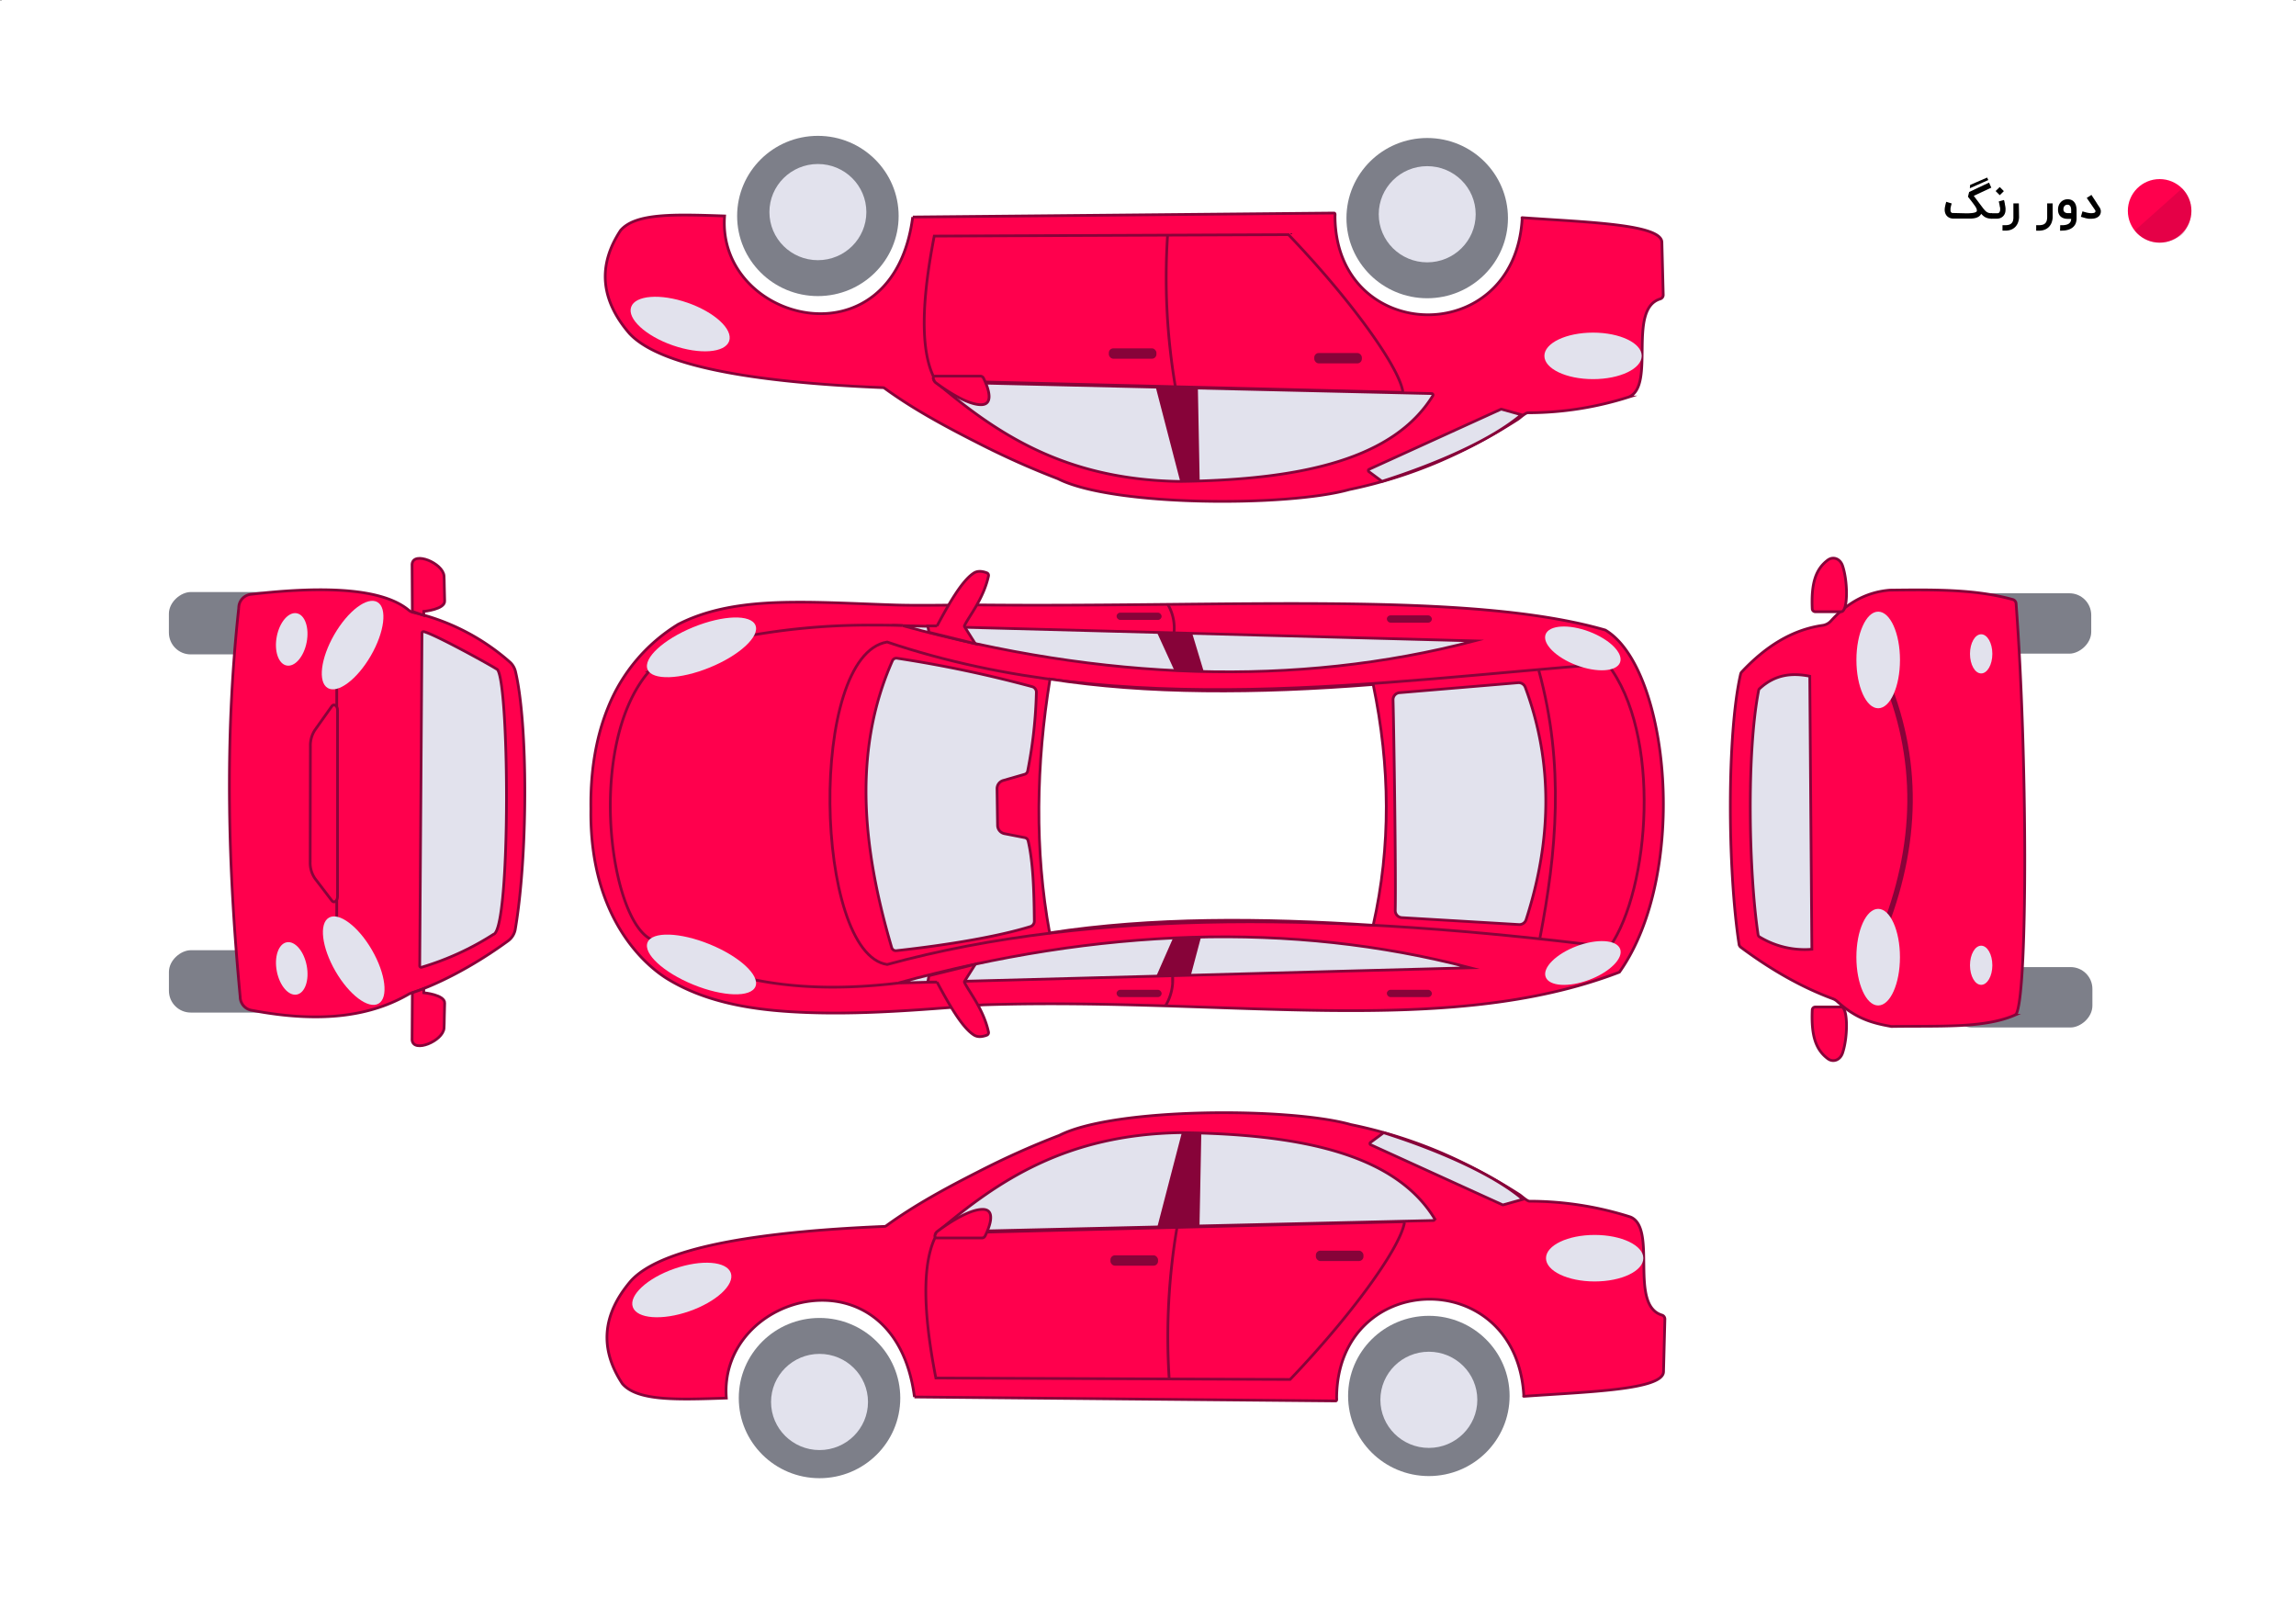
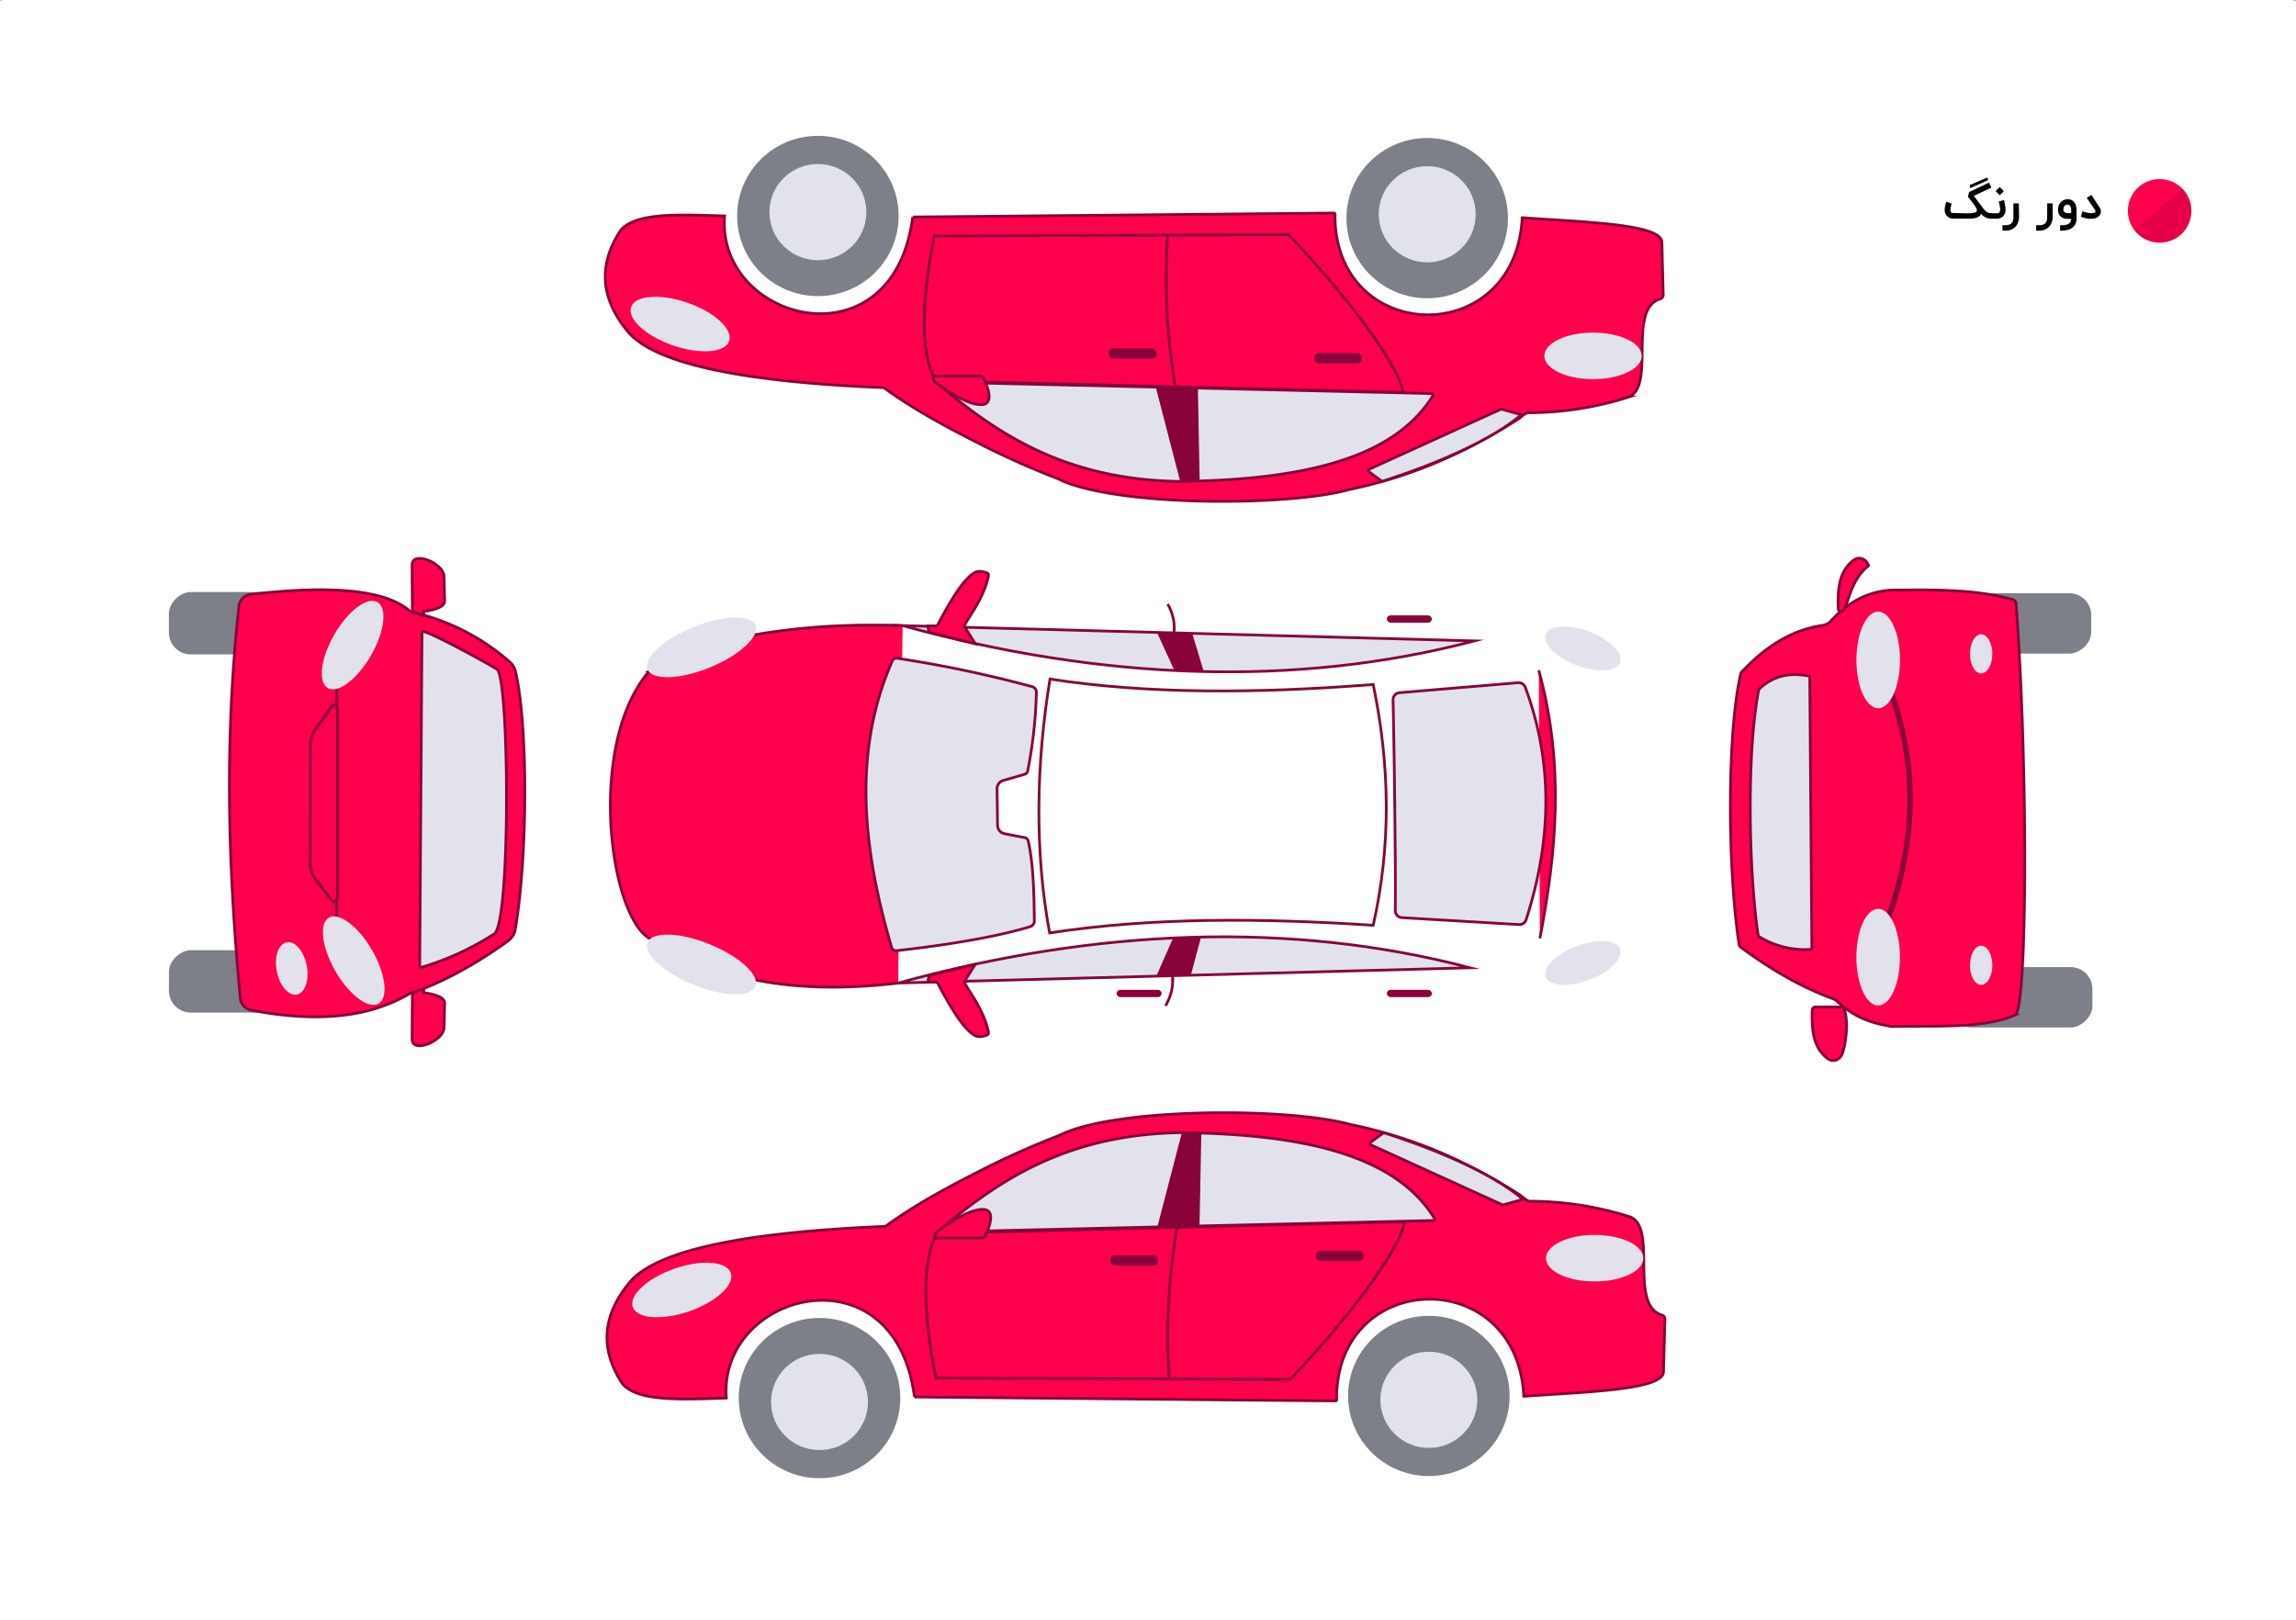
<svg xmlns="http://www.w3.org/2000/svg" viewBox="0 0 842.17 594.28">
  <rect x="0" y="0" width="842.17" height="594.28" fill="#333333" stroke="none" />
  <defs>
    <style>.cls-1,.cls-9{fill:#fff;}.cls-10,.cls-2{fill:#ff004d;}.cls-2,.cls-3,.cls-7,.cls-8,.cls-9{stroke:#870339;stroke-miterlimit:10;}.cls-3,.cls-6{fill:#e2e2ed;}.cls-4{fill:#870339;}.cls-5{fill:#7d7f89;}.cls-7,.cls-8{fill:none;}.cls-7{stroke-width:2px;}.cls-11{fill:#68022c;fill-rule:evenodd;opacity:0.17;}</style>
  </defs>
  <title>car-3-dor</title>
  <g id="Layer_16" data-name="Layer 16">
    <rect class="cls-1" x="0.64" width="840.54" height="593.36" />
  </g>
  <g id="Layer_22" data-name="Layer 22">
    <rect class="cls-1" y="0.11" width="842.17" height="594.17" />
  </g>
  <g id="Layer_12" data-name="Layer 12">
    <path class="cls-2" d="M334.9,512.83l154.47,1.45c.57,0,.4-.74.4-1.31.32-46.82,65.68-48.86,68.63-.92.06.55-.29.56.27.52,23.17-1.66,51-2.33,51-9.06l.5-19.22a1.52,1.52,0,0,0-1.08-1.5c-12.28-3.73-1.55-31.88-11.58-36a122.11,122.11,0,0,0-37-5.77c-.89,0-2.91-1.92-3.69-2.42-1.43-.92-2.88-1.82-4.33-2.71q-4.1-2.49-8.29-4.79-8-4.38-16.44-8A173.22,173.22,0,0,0,495,412.92c-22.44-6.36-86.71-6.36-106.9,3.93a300.33,300.33,0,0,0-29.7,13.32c-11.63,5.91-23.32,12.2-33.88,19.89a1,1,0,0,1-.57.2c-49.4,2.05-82.28,8.23-93,19.93-10.69,12.47-11.57,25.07-3.17,37.78,5.49,6.33,19.56,5.9,38.13,5.26-3-38.91,61.83-55.76,69-.4" transform="translate(0.51 -0.4)" />
    <path class="cls-2" d="M342.76,505.87l129.94.53c21.87-22.86,39.88-47.4,41.88-57.23a.52.52,0,0,0-.51-.63L343.29,452.8C338.07,461.87,337.51,478.9,342.76,505.87Z" transform="translate(0.51 -0.4)" />
    <path class="cls-3" d="M558.1,440.33l-7.16,2a.53.53,0,0,1-.35,0l-48.3-22a.51.51,0,0,1-.1-.88l4.81-3.56C528.1,422.58,547.78,431.53,558.1,440.33Z" transform="translate(0.51 -0.4)" />
    <path class="cls-3" d="M525.2,448.1l-181.88,4.24c22.36-19,47.24-35.69,89-36.47,46.41.5,79.21,8.6,93.32,31.45A.51.51,0,0,1,525.2,448.1Z" transform="translate(0.51 -0.4)" />
    <polygon class="cls-4" points="433.5 415.47 424.5 450.1 431.38 449.93 431.78 449.92 439.98 449.7 440.64 415.6 437.2 415.54 433.5 415.47" />
    <line class="cls-2" x1="431.95" y1="449.32" x2="437.2" y2="416.34" />
    <rect class="cls-4" x="407.31" y="460.47" width="17.46" height="3.8" rx="1.65" />
    <rect class="cls-4" x="482.66" y="458.76" width="17.46" height="3.8" rx="1.65" />
    <path class="cls-2" d="M428.35,506.25a240.27,240.27,0,0,1,2.92-55.93" transform="translate(0.51 -0.4)" />
    <ellipse class="cls-5" cx="300.6" cy="512.83" rx="29.62" ry="29.39" />
    <ellipse class="cls-6" cx="300.6" cy="514.26" rx="17.78" ry="17.64" />
    <ellipse class="cls-5" cx="524.1" cy="512.05" rx="29.62" ry="29.39" />
    <ellipse class="cls-6" cx="524.1" cy="513.47" rx="17.78" ry="17.64" />
    <ellipse class="cls-6" cx="249.56" cy="473.6" rx="19.03" ry="8.27" transform="translate(-141.28 107.93) rotate(-19.19)" />
    <ellipse class="cls-6" cx="584.92" cy="461.52" rx="17.85" ry="8.53" />
    <path class="cls-2" d="M332.85,514.31" transform="translate(0.51 -0.4)" />
    <path class="cls-2" d="M343.15,454.5h16.52a1.27,1.27,0,0,0,1.14-.7c1.18-2.36,4.45-9.79-.89-9.79-5.92,0-15.52,7.25-16.79,8.23a.92.92,0,0,0-.22.26l-.44.92A.75.75,0,0,0,343.15,454.5Z" transform="translate(0.51 -0.4)" />
  </g>
  <g id="Layer_15" data-name="Layer 15">
    <path class="cls-2" d="M334.31,80l154.46-1.45c.58,0,.4.74.4,1.31.32,46.82,65.68,48.86,68.64.92.05-.55-.29-.56.26-.52,23.17,1.66,51,2.33,51,9.06l.49,19.22a1.52,1.52,0,0,1-1.07,1.5c-12.28,3.73-1.56,31.88-11.59,36a122.11,122.11,0,0,1-37,5.77c-.88,0-2.9,1.92-3.68,2.42-1.44.92-2.88,1.82-4.34,2.71q-4.08,2.49-8.29,4.79-8,4.38-16.43,8a173.55,173.55,0,0,1-32.73,10.24C472,186.3,407.7,186.3,387.52,176a301.54,301.54,0,0,1-29.71-13.32c-11.63-5.91-23.32-12.2-33.88-19.89a1,1,0,0,0-.56-.2c-49.4-2-82.28-8.23-93.06-19.93-10.68-12.47-11.57-25.07-3.17-37.78,5.49-6.32,19.56-5.9,38.13-5.26-3,38.91,61.84,55.76,69,.4" transform="translate(0.51 -0.4)" />
    <path class="cls-2" d="M342.17,87l129.93-.53C494,109.32,512,133.86,514,143.69a.53.53,0,0,1-.52.63l-170.78-4.25C337.47,131,336.91,114,342.17,87Z" transform="translate(0.51 -0.4)" />
    <path class="cls-3" d="M557.5,152.53l-7.15-2a.56.56,0,0,0-.36,0l-48.3,22a.51.51,0,0,0-.09.88l4.8,3.56C527.5,170.28,547.18,161.34,557.5,152.53Z" transform="translate(0.51 -0.4)" />
    <path class="cls-3" d="M524.6,144.76l-181.87-4.24c22.36,19,47.24,35.69,89,36.47,46.42-.5,79.21-8.6,93.33-31.45A.52.52,0,0,0,524.6,144.76Z" transform="translate(0.51 -0.4)" />
    <polygon class="cls-4" points="432.9 176.59 423.91 141.95 430.79 142.13 431.18 142.14 439.38 142.35 440.04 176.46 436.6 176.52 432.9 176.59" />
    <line class="cls-2" x1="431.36" y1="142.73" x2="436.6" y2="175.72" />
    <rect class="cls-4" x="406.72" y="127.78" width="17.46" height="3.8" rx="1.65" />
    <rect class="cls-4" x="482.07" y="129.49" width="17.46" height="3.8" rx="1.65" />
    <path class="cls-2" d="M427.76,86.61a239.74,239.74,0,0,0,2.91,55.93" transform="translate(0.51 -0.4)" />
    <ellipse class="cls-5" cx="300" cy="79.22" rx="29.62" ry="29.39" />
    <ellipse class="cls-6" cx="300" cy="77.8" rx="17.78" ry="17.64" />
    <ellipse class="cls-5" cx="523.5" cy="80.01" rx="29.62" ry="29.39" />
    <ellipse class="cls-6" cx="523.5" cy="78.59" rx="17.78" ry="17.64" />
    <ellipse class="cls-6" cx="248.96" cy="119.26" rx="8.27" ry="19.03" transform="translate(55.01 314.79) rotate(-70.81)" />
    <ellipse class="cls-6" cx="584.33" cy="130.54" rx="17.85" ry="8.53" />
    <path class="cls-2" d="M332.25,78.56" transform="translate(0.51 -0.4)" />
    <path class="cls-2" d="M342.56,138.36h16.51a1.29,1.29,0,0,1,1.15.7c1.17,2.36,4.45,9.79-.9,9.79-5.92,0-15.52-7.25-16.79-8.22a.9.9,0,0,1-.21-.27l-.45-.92A.75.75,0,0,1,342.56,138.36Z" transform="translate(0.51 -0.4)" />
  </g>
  <g id="Layer_14" data-name="Layer 14">
    <rect class="cls-5" x="729.85" y="340.16" width="22.15" height="52.12" rx="8" transform="translate(375.21 1106.74) rotate(-90)" />
    <rect class="cls-5" x="729.99" y="203.61" width="22.15" height="50.97" rx="8" transform="translate(512.48 969.76) rotate(-90)" />
    <path class="cls-2" d="M693.26,376.92c17.62-.29,33.78.75,45.09-4.09a1.64,1.64,0,0,0,.89-.9c4-10,3.9-94.87-.25-150.12a1.68,1.68,0,0,0-1.23-1.51c-13.84-3.81-28.87-3.62-45.08-3.43-8.8.72-15.8,4.87-21.59,11.29A5.09,5.09,0,0,1,668,229.8c-11.23,1.6-20.95,7.79-29.64,17.07a1.65,1.65,0,0,0-.41.77c-5.06,22-4.79,71.72-.58,99.13a1.66,1.66,0,0,0,.66,1.1c11.54,8.6,22.77,14.83,33.71,18.87a5.08,5.08,0,0,1,1.73,1.07C680.4,374.14,686.4,375.71,693.26,376.92Z" transform="translate(0.51 -0.4)" />
    <path class="cls-7" d="M690.08,246.82c13.83,31.55,13,63.85-.42,96.73" transform="translate(0.51 -0.4)" />
    <ellipse class="cls-6" cx="688.91" cy="351.1" rx="7.99" ry="17.72" />
    <ellipse class="cls-6" cx="688.92" cy="242.08" rx="7.99" ry="17.72" />
    <path class="cls-3" d="M644.36,343.27c-3.39-22.57-4.31-66.42.2-89.65a1.07,1.07,0,0,1,.34-.61c5.67-5.26,11.92-5.86,18.41-4.56l.77,100.15a31.93,31.93,0,0,1-19.2-4.53A1.16,1.16,0,0,1,644.36,343.27Z" transform="translate(0.51 -0.4)" />
    <path class="cls-2" d="M674.88,369.78h-9.53a1.13,1.13,0,0,0-1.13,1.08c-.44,9.73,1.43,14.67,5.7,17.88,2,1.48,4.54.5,5.42-2.08C677.34,380.77,677.35,370,674.88,369.78Z" transform="translate(0.51 -0.4)" />
-     <path class="cls-2" d="M674.88,224.79h-9.53a1.12,1.12,0,0,1-1.13-1.07c-.44-9.73,1.43-14.67,5.7-17.88,2-1.48,4.54-.5,5.42,2.08C677.34,213.81,677.35,224.62,674.88,224.79Z" transform="translate(0.51 -0.4)" />
+     <path class="cls-2" d="M674.88,224.79a1.12,1.12,0,0,1-1.13-1.07c-.44-9.73,1.43-14.67,5.7-17.88,2-1.48,4.54-.5,5.42,2.08C677.34,213.81,677.35,224.62,674.88,224.79Z" transform="translate(0.51 -0.4)" />
    <ellipse class="cls-6" cx="726.69" cy="239.84" rx="4.1" ry="7.18" />
    <ellipse class="cls-6" cx="726.69" cy="354.07" rx="4.1" ry="7.18" />
  </g>
  <g id="Layer_9" data-name="Layer 9">
-     <path class="cls-2" d="M593.49,357c25.58-36,18.39-111.5-5.19-125.49-49.36-14.25-135.08-8.39-227.39-9.19-11-.1-21.91.31-32.89,0-10.08-.32-20.15-.83-30.22-1-16.64-.21-34.41.34-49.54,8.08a63.3,63.3,0,0,0-25.68,30.38c-4.8,11.74-6.53,24.58-6.35,37.21-.66,42,22,58.8,28.24,62.58,13.37,8.12,29.17,10.92,44.57,11.91,21.7,1.4,43.57-.32,65.21-2,2.21-.16,4.44-.45,6.66-.52C450.82,366.18,530,381.36,593.49,357Z" transform="translate(0.51 -0.4)" />
    <path class="cls-3" d="M538.74,355.39c-65.54-17.19-136.68-14.5-209.8,5.59Z" transform="translate(0.51 -0.4)" />
    <path class="cls-3" d="M540.34,235.49c-65.54,17.18-136.68,14.5-209.8-5.6Z" transform="translate(0.51 -0.4)" />
    <path class="cls-2" d="M324.94,354.19c-17.58-24.78-23.58-83.52,0-118.29" transform="translate(0.51 -0.4)" />
    <polygon class="cls-4" points="441.52 246.28 437.35 232.48 424.38 231.99 430.78 245.97 441.52 246.28" />
    <path class="cls-8" d="M435.51,246.64l-5.42-13.94A17.12,17.12,0,0,0,427.78,222" transform="translate(0.51 -0.4)" />
    <polygon class="cls-4" points="440.55 343.66 436.81 357.69 424.16 358 430.24 344.19 440.55 343.66" />
    <path class="cls-8" d="M435,344.33l-5.41,13.94A18.42,18.42,0,0,1,427,369.33" transform="translate(0.51 -0.4)" />
    <path class="cls-2" d="M328.94,361c-23.06,2.75-47.17,2.23-69.19-5.83a98.21,98.21,0,0,1-19.33-9.56c-16.59-2.19-27-71.33-2.69-99.13A67.51,67.51,0,0,1,248.16,241a122.8,122.8,0,0,1,24.52-7.13,250.29,250.29,0,0,1,45.89-4.17c4,0,8,0,12,.17" transform="translate(0.51 -0.4)" />
-     <path class="cls-2" d="M589.9,347.79c-97.39-12.23-188.47-14.48-265,6.4-26.77-4-29.17-113.5,0-118.29,86.72,29.17,180.63,14.38,264.16,8C609.08,269.47,604.68,326.61,589.9,347.79Z" transform="translate(0.51 -0.4)" />
    <path class="cls-2" d="M564.32,344.6c6.08-31.49,9.11-63.6-.4-98.31" transform="translate(0.51 -0.4)" />
    <path class="cls-9" d="M503.18,339.8c6.53-28.81,6.26-58.27,0-88.32-42.83,3.37-83,3.53-118.56-2-5.07,31.19-5.72,62.81-.13,93.12C422.26,336.84,461.83,337.13,503.18,339.8Z" transform="translate(0.51 -0.4)" />
    <path class="cls-3" d="M513.7,337l42.94,2.54a2.59,2.59,0,0,0,2.62-1.78c9.37-29,10-57.55-.29-85.23a2.6,2.6,0,0,0-2.65-1.7l-43.49,3.66a2.58,2.58,0,0,0-2.37,2.65c.33,12.06,1.08,65.06.8,77.22A2.59,2.59,0,0,0,513.7,337Z" transform="translate(0.51 -0.4)" />
    <path class="cls-2" d="M583.9,244.42" transform="translate(0.51 -0.4)" />
    <path class="cls-2" d="M584.7,347.26" transform="translate(0.51 -0.4)" />
    <path class="cls-2" d="M343.19,360.64c4.45,8.29,9.09,16.47,13.37,19.31,1.13.78,2.63,1,4.88.17a1,1,0,0,0,.63-1.16c-1.83-8.43-7.22-14.84-8.77-18.14a.52.52,0,0,1,0-.5l3.94-6.22-17,4.19-.45,2.35h3.42" transform="translate(0.51 -0.4)" />
    <path class="cls-2" d="M343.19,230c4.45-8.29,9.09-16.47,13.37-19.32,1.13-.78,2.63-1,4.88-.16a1,1,0,0,1,.63,1.15c-1.83,8.44-7.22,14.85-8.77,18.15a.5.5,0,0,0,0,.49l3.94,6.23-17-4.2-.45-2.34h3.42" transform="translate(0.51 -0.4)" />
    <path class="cls-3" d="M326.85,242.72c-14.57,32.92-11.11,68.55-.28,105.28a1.57,1.57,0,0,0,1.67,1.12c19-2.07,37.67-5.26,49.18-8.84a2.08,2.08,0,0,0,1.46-2c-.09-11.43-.5-22.06-2.27-29.45a1.57,1.57,0,0,0-1.23-1.18l-7.45-1.45a3.14,3.14,0,0,1-2.53-3l-.2-13.46a3.14,3.14,0,0,1,2.26-3.05l7.88-2.27a1.55,1.55,0,0,0,1.09-1.16,168.15,168.15,0,0,0,3.2-28.88,2.1,2.1,0,0,0-1.53-2.1,447.66,447.66,0,0,0-49.57-10.43A1.56,1.56,0,0,0,326.85,242.72Z" transform="translate(0.51 -0.4)" />
    <ellipse class="cls-6" cx="256.8" cy="354.19" rx="7.99" ry="21.38" transform="translate(-167.67 457.64) rotate(-67.79)" />
    <ellipse class="cls-6" cx="256.8" cy="237.84" rx="21.38" ry="7.99" transform="translate(-70.34 114.33) rotate(-22.21)" />
    <ellipse class="cls-6" cx="580.11" cy="353.59" rx="14.59" ry="6.59" transform="translate(-86.97 227.18) rotate(-20.67)" />
    <ellipse class="cls-6" cx="580.11" cy="238.28" rx="6.59" ry="14.59" transform="translate(152.87 696.5) rotate(-69.33)" />
-     <rect class="cls-4" x="409.56" y="224.73" width="16.52" height="2.66" rx="1.33" />
    <rect class="cls-4" x="508.69" y="225.73" width="16.52" height="2.66" rx="1.33" />
    <rect class="cls-4" x="409.56" y="363.08" width="16.52" height="2.66" rx="1.33" />
    <rect class="cls-4" x="508.69" y="363.08" width="16.52" height="2.66" rx="1.33" />
  </g>
  <g id="Layer_21" data-name="Layer 21">
    <rect class="cls-5" x="70.91" y="339.48" width="22.87" height="41.8" rx="8" transform="translate(-277.52 442.33) rotate(-90)" />
    <rect class="cls-5" x="70.95" y="208.07" width="22.87" height="41.87" rx="8" transform="translate(-146.12 310.99) rotate(-90)" />
    <path class="cls-2" d="M87.59,366.08c-4.36-46.4-5.9-93.42-.53-142.67a5,5,0,0,1,4.41-5c28.08-3.26,48.66-2,58,5.86a3.85,3.85,0,0,0,1.57.77,80.83,80.83,0,0,1,35.41,18.16,6.71,6.71,0,0,1,2.11,3.47c4.6,19.2,4.59,67.36-.07,94.63a6.62,6.62,0,0,1-2.63,4.22c-13.79,10.06-26.8,16.31-35.67,19.2a3.67,3.67,0,0,0-.73.32c-13.32,7.73-31.26,11-57.79,5.92A5,5,0,0,1,87.59,366.08Z" transform="translate(0.51 -0.4)" />
    <line class="cls-2" x1="123.52" y1="248.71" x2="123.52" y2="342.1" />
    <path class="cls-3" d="M153.44,354.63l.83-122a.54.54,0,0,1,.67-.53c4,.94,24.56,12.28,26.66,13.69,4.75.83,5.41,95.78-1.11,97.34a103.49,103.49,0,0,1-26.35,12.07A.55.55,0,0,1,153.44,354.63Z" transform="translate(0.51 -0.4)" />
    <path class="cls-2" d="M150.64,381.89l.1-17.34,4.18-1.47,0,1.47s7.81.74,7.67,3.82-.11,7.7-.23,9.19C162,382.22,151.14,386.8,150.64,381.89Z" transform="translate(0.51 -0.4)" />
    <path class="cls-2" d="M150.64,207.33l.1,17.34,4.18,1.47,0-1.47s7.81-.74,7.67-3.82-.11-7.7-.23-9.19C162,207,151.14,202.42,150.64,207.33Z" transform="translate(0.51 -0.4)" />
    <path class="cls-2" d="M121.17,259.5,115,268.19a10.31,10.31,0,0,0-1.66,5.83l-.08,42.59a10.15,10.15,0,0,0,1.78,6.06l6.17,8.08c.83,1.09,2.08.14,2.08-1.58V261C123.29,259.28,122,258.34,121.17,259.5Z" transform="translate(0.51 -0.4)" />
    <ellipse class="cls-6" cx="128.82" cy="237.03" rx="18.2" ry="7.74" transform="translate(-140.35 229.67) rotate(-60)" />
    <ellipse class="cls-6" cx="129.24" cy="352.78" rx="7.74" ry="18.2" transform="translate(-158.57 111.48) rotate(-30)" />
    <ellipse class="cls-6" cx="106.48" cy="355.64" rx="5.58" ry="9.76" transform="translate(-65.31 26.41) rotate(-10.99)" />
-     <ellipse class="cls-6" cx="106.48" cy="234.93" rx="9.76" ry="5.58" transform="translate(-143.92 294.28) rotate(-79.01)" />
  </g>
  <g id="Layer_19" data-name="Layer 19">
    <circle class="cls-10" cx="792.15" cy="77.35" r="11.66" />
    <path class="cls-11" d="M799.89,69.51,782.52,85c3.5,4.41,10.12,6.24,16.55,2.08a6.26,6.26,0,0,0,1.87-1.86C804.79,79.3,803.56,73.18,799.89,69.51Z" transform="translate(0.51 -0.4)" />
    <path d="M720.77,78.65q.9,0,1.56-.06a7.56,7.56,0,0,0,1.14-.15,2.83,2.83,0,0,0,.73-.24,1.1,1.1,0,0,0,.39-.33h0a.65.65,0,0,0,0-.18.68.68,0,0,0,0-.2,1.22,1.22,0,0,0-.06-.35c0-.13-.1-.27-.16-.42a4,4,0,0,0-.25-.44c-.09-.15-.19-.3-.29-.44-.41-.58-.78-1.07-1.09-1.48l-.78-1-.63-.79.44-1.75,7.3-3.44.83,1.86-6.44,3L726,75.6l.81,1.08c.24.31.46.57.66.79a4.77,4.77,0,0,0,.57.55,2.86,2.86,0,0,0,.57.34,2.15,2.15,0,0,0,.61.18,4.07,4.07,0,0,0,.73.06h.15v2H730a5.83,5.83,0,0,1-1.25-.12,4.71,4.71,0,0,1-1-.36,3.84,3.84,0,0,1-.82-.56,7.25,7.25,0,0,1-.74-.73,2.66,2.66,0,0,1-.88,1,4.15,4.15,0,0,1-1.25.54,8,8,0,0,1-1.53.2c-.56,0-1.14,0-1.75,0l-4.86,0a3.13,3.13,0,0,1-1.15-.2,3,3,0,0,1-1-.6,4.26,4.26,0,0,1-.34-.37,3,3,0,0,1-.31-.53,3.87,3.87,0,0,1-.23-.68,3.79,3.79,0,0,1-.09-.86,5.64,5.64,0,0,1,.08-.88c.06-.32.12-.62.19-.91s.13-.53.19-.73.1-.34.11-.39l1,.31,1,.3c-.05.15-.1.33-.15.53s-.11.42-.16.63-.09.43-.12.63a3.61,3.61,0,0,0,0,.52A1.64,1.64,0,0,0,715,78a.86.86,0,0,0,.27.36.82.82,0,0,0,.35.17,1.35,1.35,0,0,0,.33,0Zm1.36-10.41,6.24-2.71.42.92-6.76,3Z" transform="translate(0.51 -0.4)" />
    <path d="M734.55,73.76s0,.13.07.27.08.32.12.52l.14.68c0,.25.09.51.13.76s.07.5.1.74,0,.45,0,.63a3.46,3.46,0,0,1-.28,1.46,2.94,2.94,0,0,1-.72,1,3.07,3.07,0,0,1-1,.6,3.44,3.44,0,0,1-1.13.19h-2.18v-2h2.24l.28,0a1,1,0,0,0,.37-.15A1.11,1.11,0,0,0,733,78a1.41,1.41,0,0,0,.14-.68,3.89,3.89,0,0,0,0-.44c0-.17,0-.35-.08-.55s-.07-.4-.11-.6-.08-.4-.12-.58-.07-.35-.11-.5l-.09-.35Zm-3.07-3.29L733,69l1.5,1.51L733,72Z" transform="translate(0.51 -0.4)" />
    <path d="M740.08,80.13a6.43,6.43,0,0,1-.42,2,4.71,4.71,0,0,1-1,1.54,4.43,4.43,0,0,1-1.56,1A5.83,5.83,0,0,1,735,85h-1V83h1a5,5,0,0,0,1.36-.16,2.22,2.22,0,0,0,.94-.53,2.16,2.16,0,0,0,.55-.93A4.83,4.83,0,0,0,738,80V75h2Z" transform="translate(0.51 -0.4)" />
    <path d="M752.41,80.13a6.43,6.43,0,0,1-.42,2,4.71,4.71,0,0,1-1,1.54,4.43,4.43,0,0,1-1.56,1,5.83,5.83,0,0,1-2.07.35h-1V83h1a5,5,0,0,0,1.36-.16,2.22,2.22,0,0,0,.94-.53,2.16,2.16,0,0,0,.55-.93,4.83,4.83,0,0,0,.18-1.41V75h2Z" transform="translate(0.51 -0.4)" />
    <path d="M755.17,83c.44,0,.83,0,1.17,0a6.68,6.68,0,0,0,.9-.13,3,3,0,0,0,.7-.22,2.07,2.07,0,0,0,.52-.32,1.89,1.89,0,0,0,.52-.65,2.52,2.52,0,0,0,.21-1h-1.26a6,6,0,0,1-.84-.06,4,4,0,0,1-.82-.23,3.38,3.38,0,0,1-.74-.41,2.58,2.58,0,0,1-.6-.63,3,3,0,0,1-.41-.88,4,4,0,0,1-.15-1.16,4.34,4.34,0,0,1,.1-1,3.66,3.66,0,0,1,.25-.77,2.77,2.77,0,0,1,.34-.59,5.67,5.67,0,0,1,.36-.44,3.35,3.35,0,0,1,1.11-.75,3.31,3.31,0,0,1,1.34-.27,3.45,3.45,0,0,1,1.53.31,2.79,2.79,0,0,1,1,.85,3.6,3.6,0,0,1,.59,1.28,6.75,6.75,0,0,1,.19,1.6v2.91a5.18,5.18,0,0,1-.37,2,3.85,3.85,0,0,1-1.12,1.43,5.65,5.65,0,0,1-.82.51,6.37,6.37,0,0,1-1,.36,8.08,8.08,0,0,1-1.22.22c-.45,0-1,.07-1.53.07Zm2.7-7.51a1.43,1.43,0,0,0-1.1.43,1.88,1.88,0,0,0-.41,1.35,1.17,1.17,0,0,0,.51,1,1.52,1.52,0,0,0,.5.23,2.16,2.16,0,0,0,.56.08h1.26V77.48a3.56,3.56,0,0,0-.08-.79,2.15,2.15,0,0,0-.19-.56,1.41,1.41,0,0,0-.27-.35,1.1,1.1,0,0,0-.29-.19.83.83,0,0,0-.28-.09Z" transform="translate(0.51 -0.4)" />
    <path d="M766.31,80.64c-.21,0-.42,0-.62,0l-.61-.09-.64-.14-.69-.2-1-.29.59-2c.47.16,1,.3,1.47.43a9.12,9.12,0,0,0,1.45.24,3.1,3.1,0,0,0,.42,0,3.91,3.91,0,0,0,.83-.09.79.79,0,0,0,.58-.45.33.33,0,0,0,0-.15.82.82,0,0,0,0-.18,1.18,1.18,0,0,0-.16-.32L764.91,73l1.72-1.11.55.86,0,0a1.73,1.73,0,0,1,.11.17l.25.37L768,74c.18.26.39.58.64,1s.56.84.92,1.38a3.19,3.19,0,0,1,.51,1.3,1.83,1.83,0,0,1,0,.33,2.37,2.37,0,0,1-.56,1.54A2.58,2.58,0,0,1,769,80a3.51,3.51,0,0,1-1.4.55A7.31,7.31,0,0,1,766.31,80.64Z" transform="translate(0.51 -0.4)" />
  </g>
</svg>